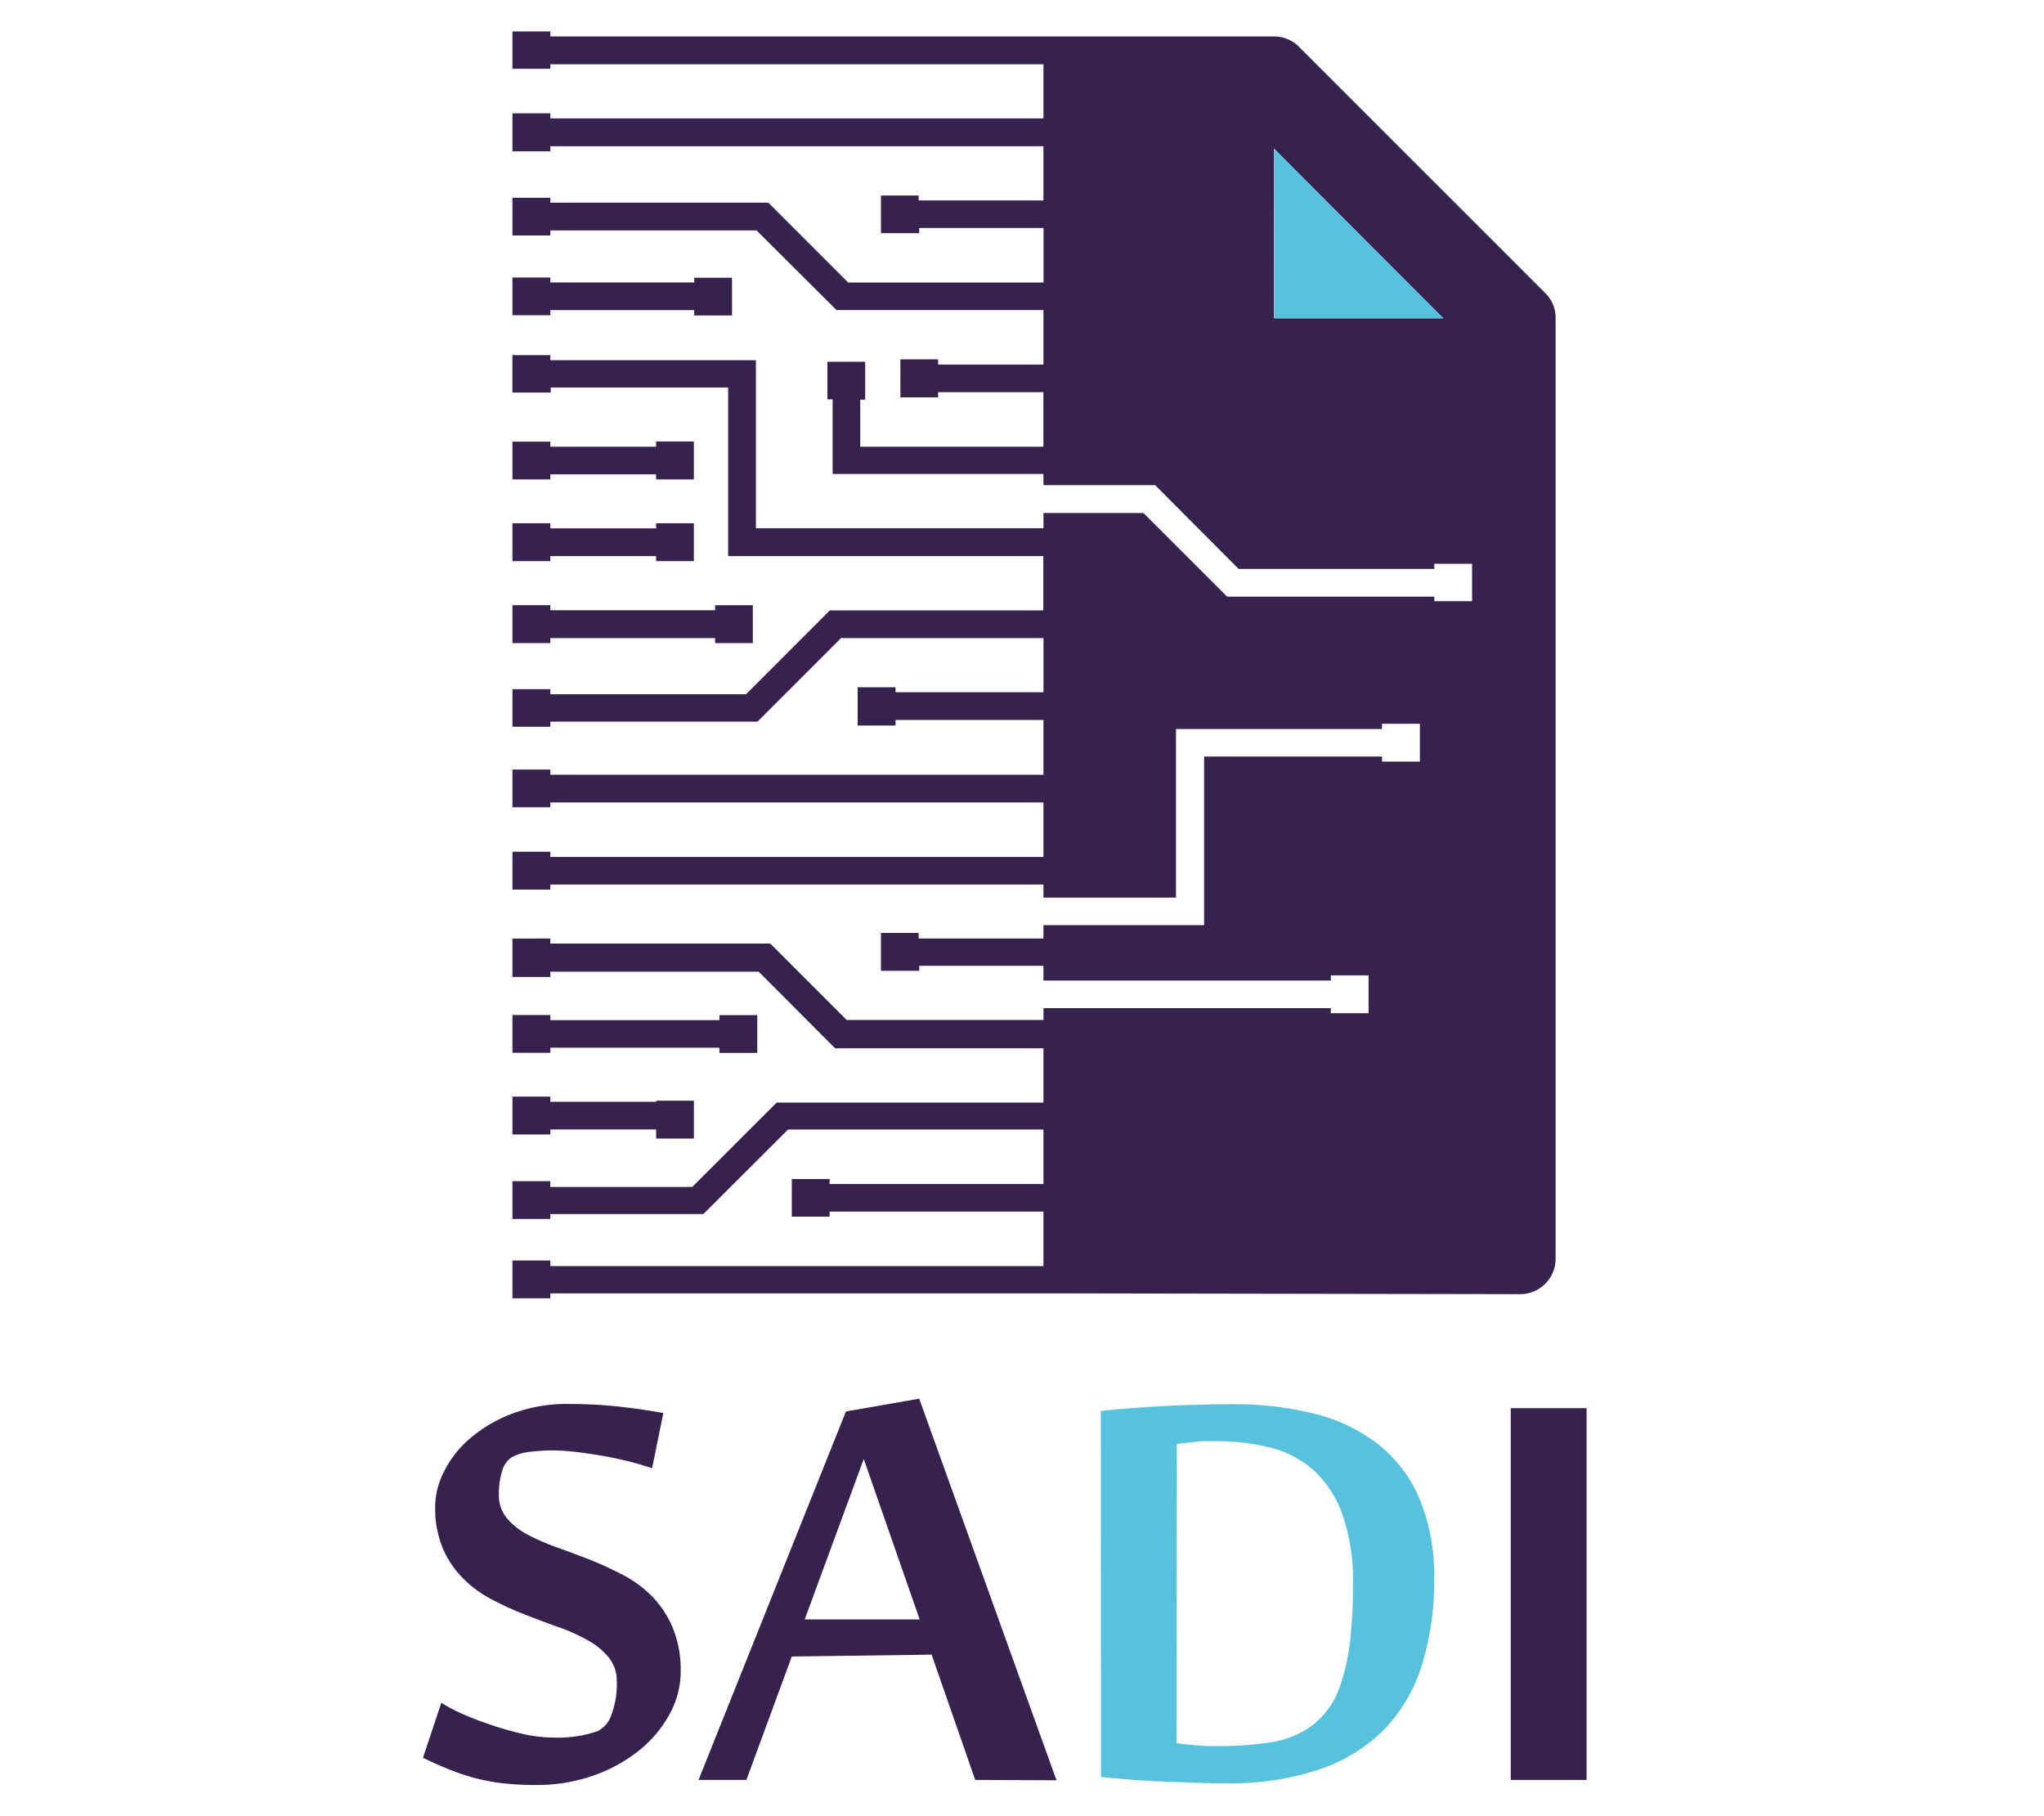
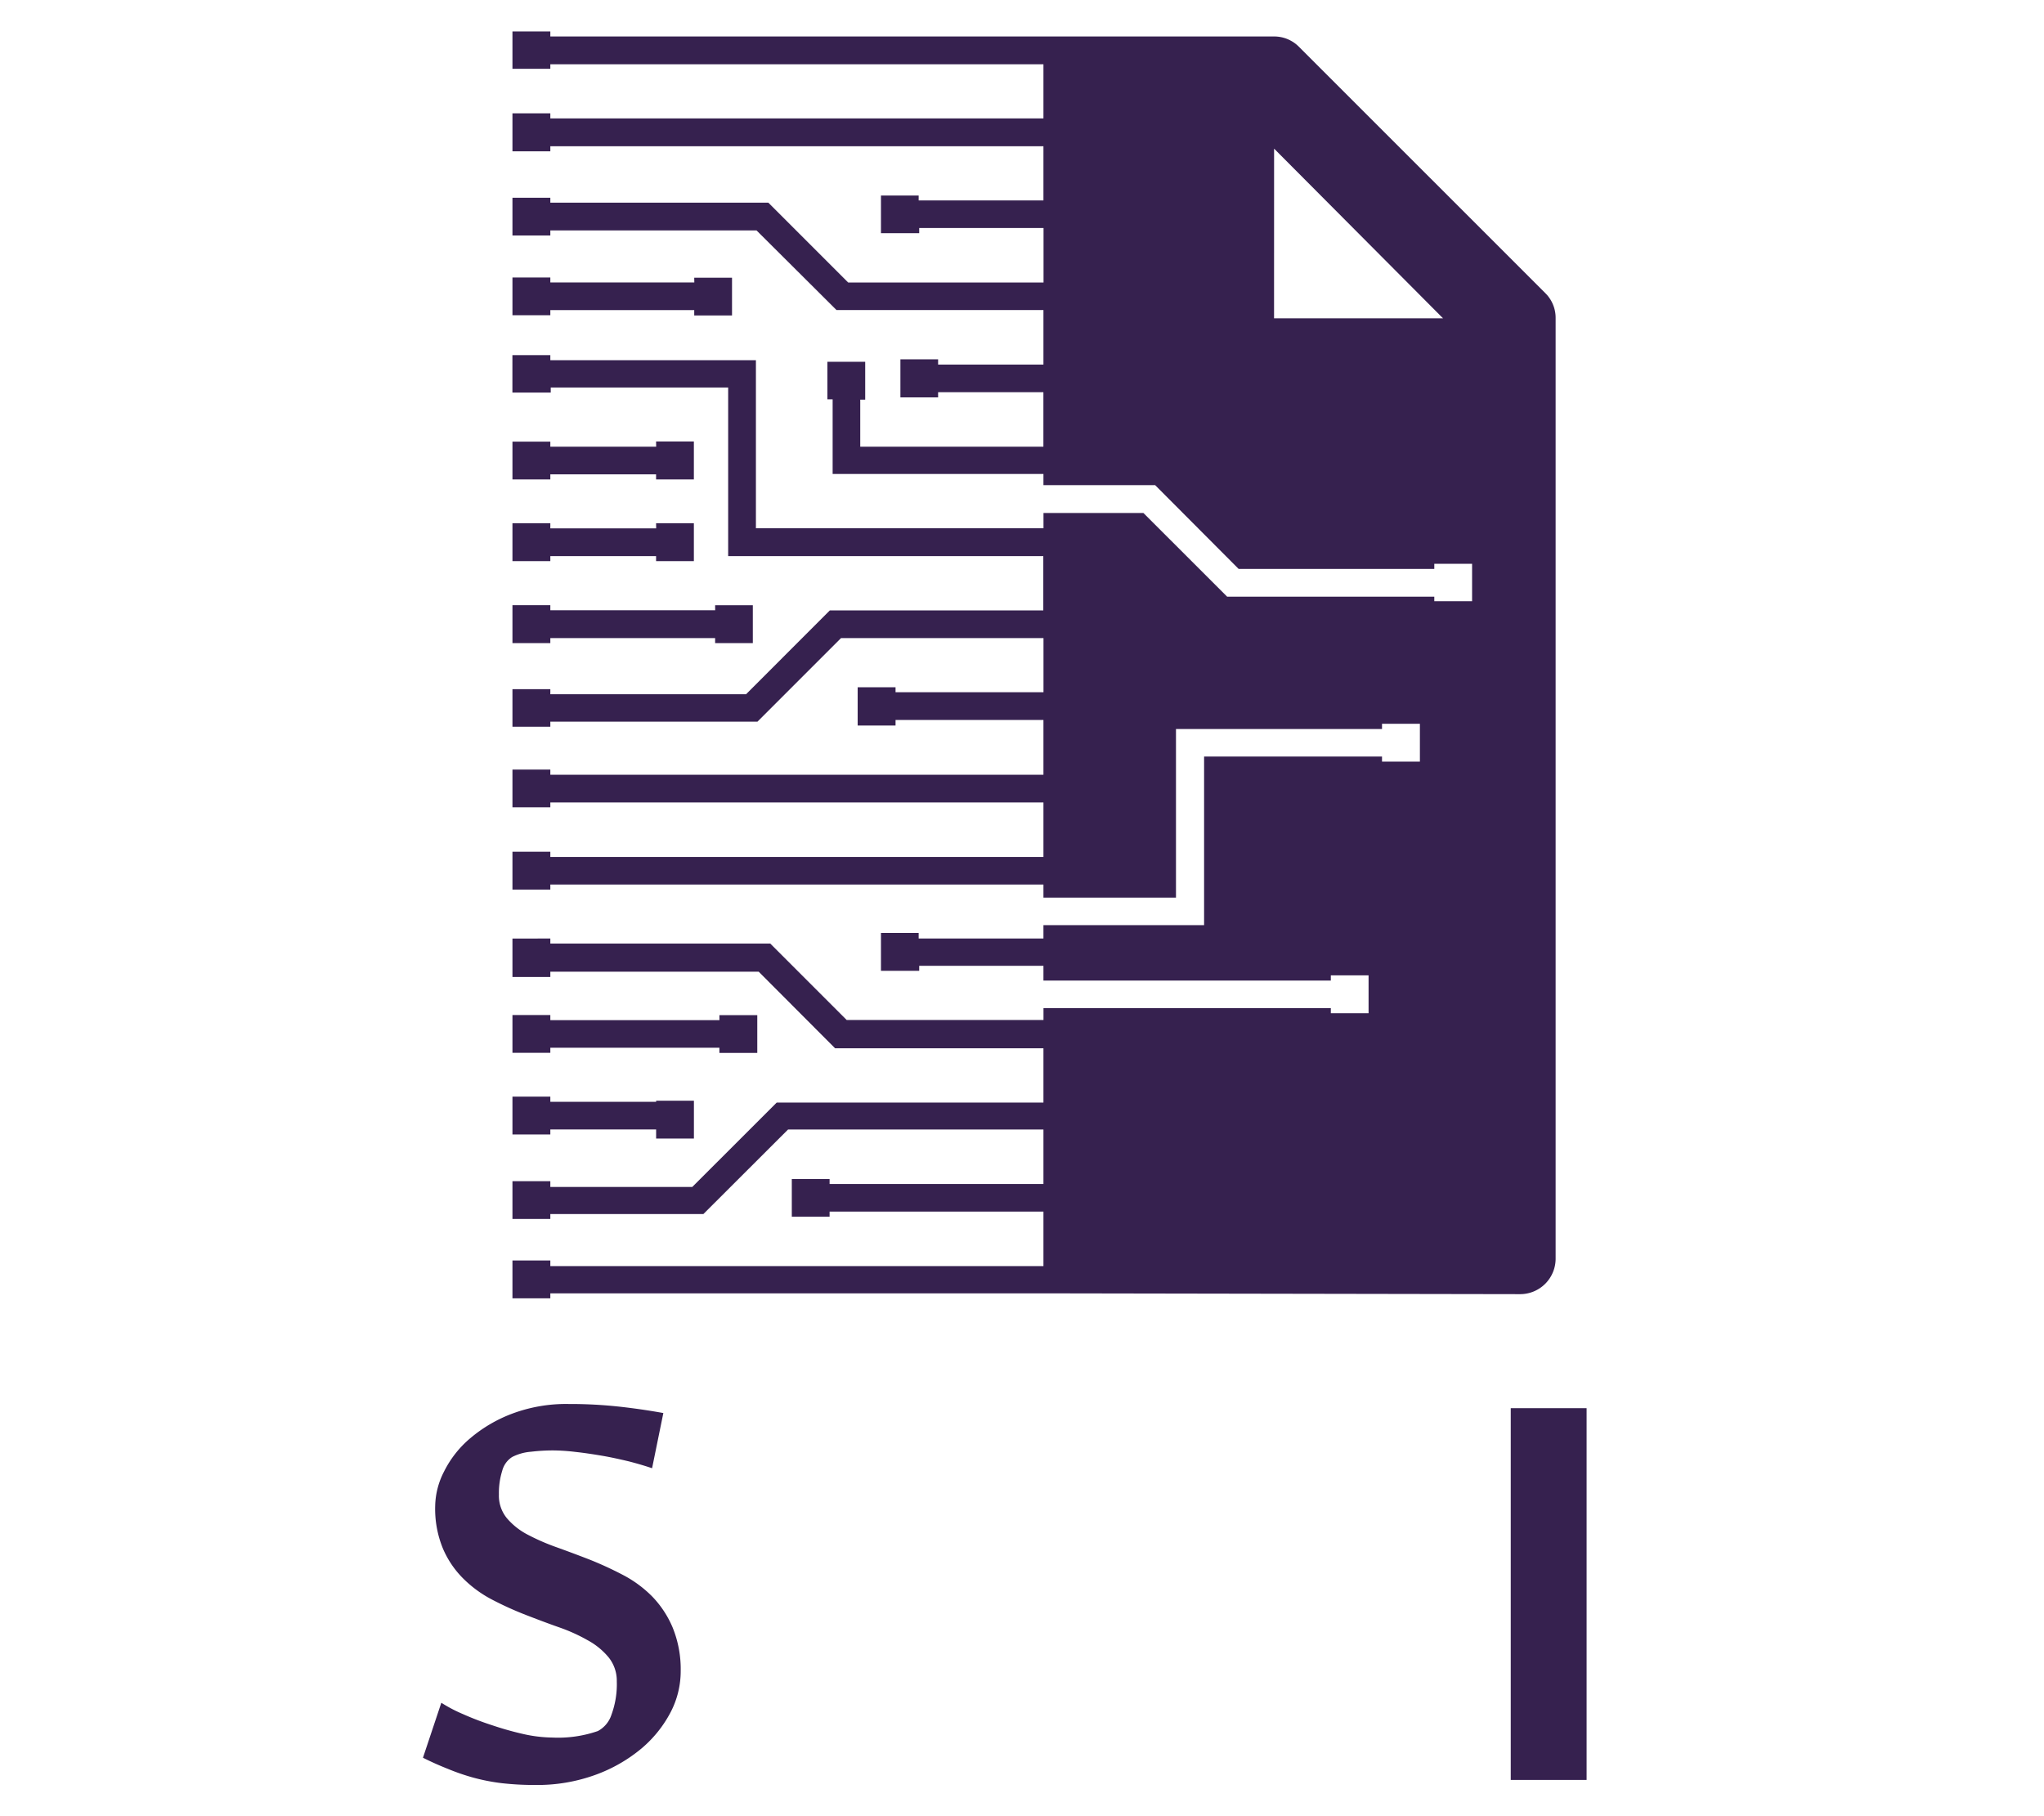
<svg xmlns="http://www.w3.org/2000/svg" viewBox="0 0 450 399.84">
  <defs>
    <style>.cls-1{fill:none;}.cls-2{fill:#36214f;}.cls-3{fill:#56c2de;}</style>
  </defs>
  <title>sadi</title>
  <g id="Calque_8" data-name="Calque 8">
    <rect class="cls-1" width="450" height="399.84" />
  </g>
  <g id="Calque_3" data-name="Calque 3">
    <path class="cls-2" d="M229.56,285H121v1.1h-8.34v-8.33H121V279H229.56V267H182.48v1.12h-8.32v-8.28h8.32v1.09h47.08v-12H173.34L154.7,267.54H121v1.09h-8.34v-8.32H121v1.27h31.25L170.84,243h58.72V231.05H183.69l-16.82-16.86H121v1.16h-8.34v-8.46H121V208h48.42l16.82,16.82h43.33v-2.6h63.26v1.12h8.31V215h-8.31v1.15H229.56v-3.26H202.21V214h-8.42v-8.34h8.3v1.23h27.47v-2.95h35.37V166.83H304.1v1.11h8.34v-8.32H304.1v1.15H258.74v37.11H229.56V195H121v1.12h-8.34v-8.34H121v1.15H229.56v-12H121V178h-8.34V169.7H121v1.13H229.56V158.78H197V160h-8.34v-8.42H197v1.09h32.57V140.75H185l-18.4,18.4H121v1.11h-8.34V152H121v1.11h43.09l18.44-18.45h47V122.7H160.15V85.59H121.09V86.7h-8.44V78.46H121v1.11h45.26v37h63.31v-3.36h22L270,131.63h45.61v1h8.32v-8.24h-8.32v1.13H272.53l-18.38-18.44H229.56v-2.46H183.15V88.19H182V79.92h8.32v8.34h-1.09V98.62h40.32v-12H206.37v1.14h-8.3V79.38h8.3v1.15h23.19v-12H184L166.39,51H121v1.12h-8.34v-8.3H121V44.9h48l17.58,17.58h43v-12H202.21v1.13h-8.42V43.32h8.3v1.09h27.47V32.48H121v1.11h-8.34V25.23H121v1.11H229.56V14.43H121v1h-8.34V7.2H121V8.31H280.34a7.65,7.65,0,0,1,5.49,2.29l54.25,54.24a7.63,7.63,0,0,1,2.24,5.47V277.37a7.81,7.81,0,0,1-7.81,7.81ZM144.29,242.6h8.32v8.32h-8.32v-2H121v1.1h-8.34v-8.32H121v1.13h23.3Zm13.93-18.85h8.34v8.32h-8.34v-1.14H121v1.12h-8.34v-8.32H121v1.13h37.23Zm-.94-90.23h8.3v8.34h-8.3v-1.11H121v1.11h-8.34V133.5H121v1.12h36.29Zm-13-18.05h8.32v8.34h-8.32V122.7H121v1.11h-8.34v-8.34H121v1.12h23.3Zm0-18h8.32v8.35h-8.32v-1.12H121v1.12h-8.34V97.5H121v1.12h23.3Zm8.4-36.05H161v8.3h-8.32V68.55H121v1.12h-8.34v-8.3H121v1.09h31.7Zm127.65,8.94h37.21L280.34,33Z" transform="translate(0.16 -0.28)" />
-     <polygon class="cls-3" points="317.77 70.03 280.56 32.82 280.56 70.03 317.77 70.03" />
    <path class="cls-2" d="M149.7,368.14a19.53,19.53,0,0,1-2.18,9,26.5,26.5,0,0,1-6.47,8.07A33.73,33.73,0,0,1,130.93,391a37.45,37.45,0,0,1-13.26,2.23,63.82,63.82,0,0,1-7.31-.39,43.66,43.66,0,0,1-6.29-1.22,47.89,47.89,0,0,1-5.66-1.95c-1.82-.72-3.63-1.52-5.45-2.44L97,375.13a31.84,31.84,0,0,0,4.77,2.5,63.67,63.67,0,0,0,6.39,2.44,68.78,68.78,0,0,0,6.91,1.95,30.58,30.58,0,0,0,6.39.77,26.76,26.76,0,0,0,10-1.43,6.23,6.23,0,0,0,3-3.61,19.38,19.38,0,0,0,1.17-7.35,8.21,8.21,0,0,0-1.82-5.29,15.61,15.61,0,0,0-4.53-3.71,38.25,38.25,0,0,0-6.39-2.89c-2.4-.84-4.82-1.76-7.3-2.72a73.11,73.11,0,0,1-7.33-3.32,26,26,0,0,1-6.38-4.63,20.82,20.82,0,0,1-4.52-6.64,22.93,22.93,0,0,1-1.71-9.4,17.09,17.09,0,0,1,1.95-7.57,22.94,22.94,0,0,1,5.72-7.29,31.31,31.31,0,0,1,9.22-5.43,33.86,33.86,0,0,1,12.52-2.15,100.13,100.13,0,0,1,10.82.55c3.44.37,6.78.86,10,1.44L143.4,323.5q-2.33-.79-5.16-1.52c-2-.47-3.91-.9-5.86-1.23s-3.91-.63-5.86-.84a43,43,0,0,0-4.94-.33,41.39,41.39,0,0,0-4.85.29,11,11,0,0,0-4.12,1.15,5.12,5.12,0,0,0-2.21,3.07,16.32,16.32,0,0,0-.72,5.19,7.78,7.78,0,0,0,1.72,5.18,15.17,15.17,0,0,0,4.51,3.61,48.33,48.33,0,0,0,6.39,2.8c2.4.86,4.86,1.78,7.36,2.75A78.57,78.57,0,0,1,137,347a25.94,25.94,0,0,1,6.4,4.71,22.2,22.2,0,0,1,4.52,6.84A24.32,24.32,0,0,1,149.7,368.14Z" transform="translate(0.16 -0.28)" />
-     <path class="cls-2" d="M214.54,392.12l-9.6-27.58-30.78.41-10,27.17H153.63L186.08,311l16.13-2.81,30.22,84Zm-12.23-35.33L190,321.47,177,356.79Z" transform="translate(0.16 -0.28)" />
-     <path class="cls-3" d="M242.19,310.9c1.76-.19,3.91-.41,6.16-.58s4.82-.35,7.42-.49,5.24-.23,7.81-.31,5.14-.12,7.48-.12a73.31,73.31,0,0,1,18.19,2.11,37.5,37.5,0,0,1,14.06,6.76,30.21,30.21,0,0,1,9.07,12,44,44,0,0,1,3.2,17.74A62.43,62.43,0,0,1,313,366.42,35.75,35.75,0,0,1,305,380.58a36.35,36.35,0,0,1-14.19,9.06,61.08,61.08,0,0,1-21,3.21c-2.29,0-4.69,0-7.23-.12s-5-.18-7.48-.29-4.79-.26-7-.43l-5.86-.53ZM258.86,384q.78.15,1.95.27l2.32.24c.81,0,1.59.13,2.35.15s1.4,0,1.95,0a73.2,73.2,0,0,0,12.46-.88,20.29,20.29,0,0,0,8.64-3.51A18.19,18.19,0,0,0,295,371a46,46,0,0,0,2-8.83,101.89,101.89,0,0,0,.7-12.95,44.17,44.17,0,0,0-2.35-15.63,24.21,24.21,0,0,0-6.44-9.77,22.51,22.51,0,0,0-9.55-4.9,47.73,47.73,0,0,0-11.72-1.37h-2.21a12.41,12.41,0,0,0-2.44.16l-2.27.25-1.79.2Z" transform="translate(0.16 -0.28)" />
    <path class="cls-2" d="M349.14,392.12h-16.7V310.28h16.7Z" transform="translate(0.16 -0.28)" />
  </g>
</svg>